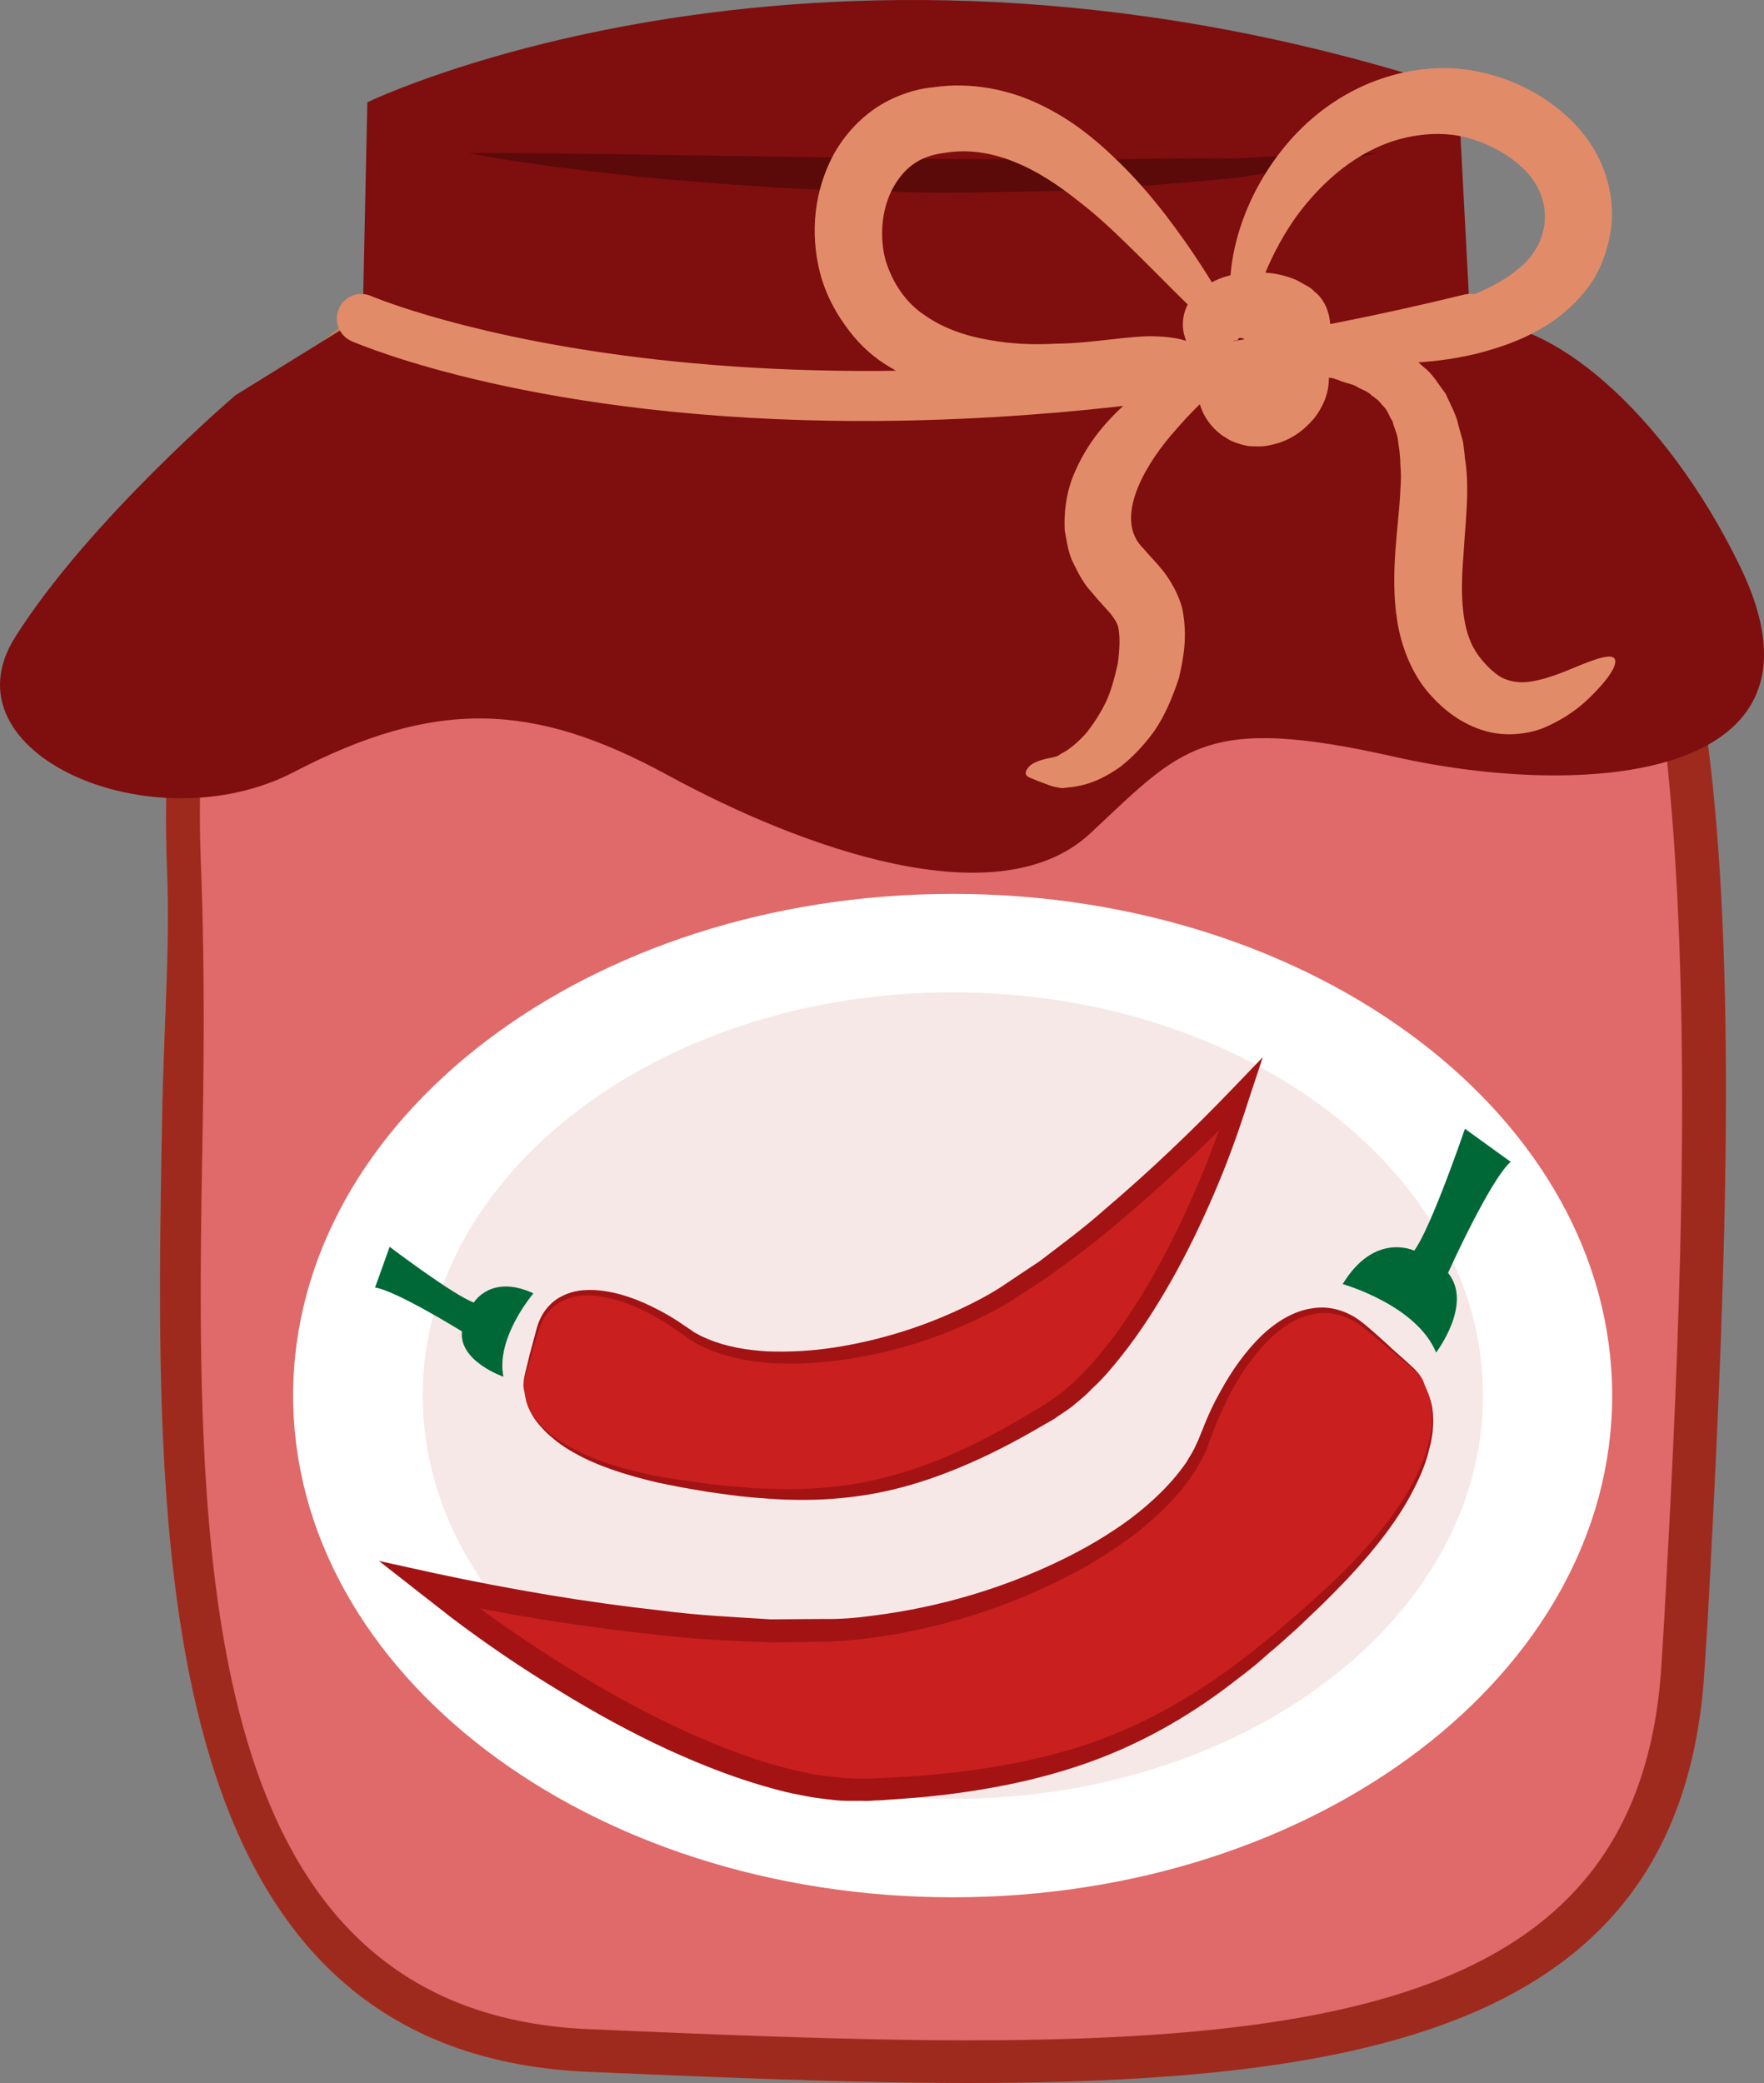
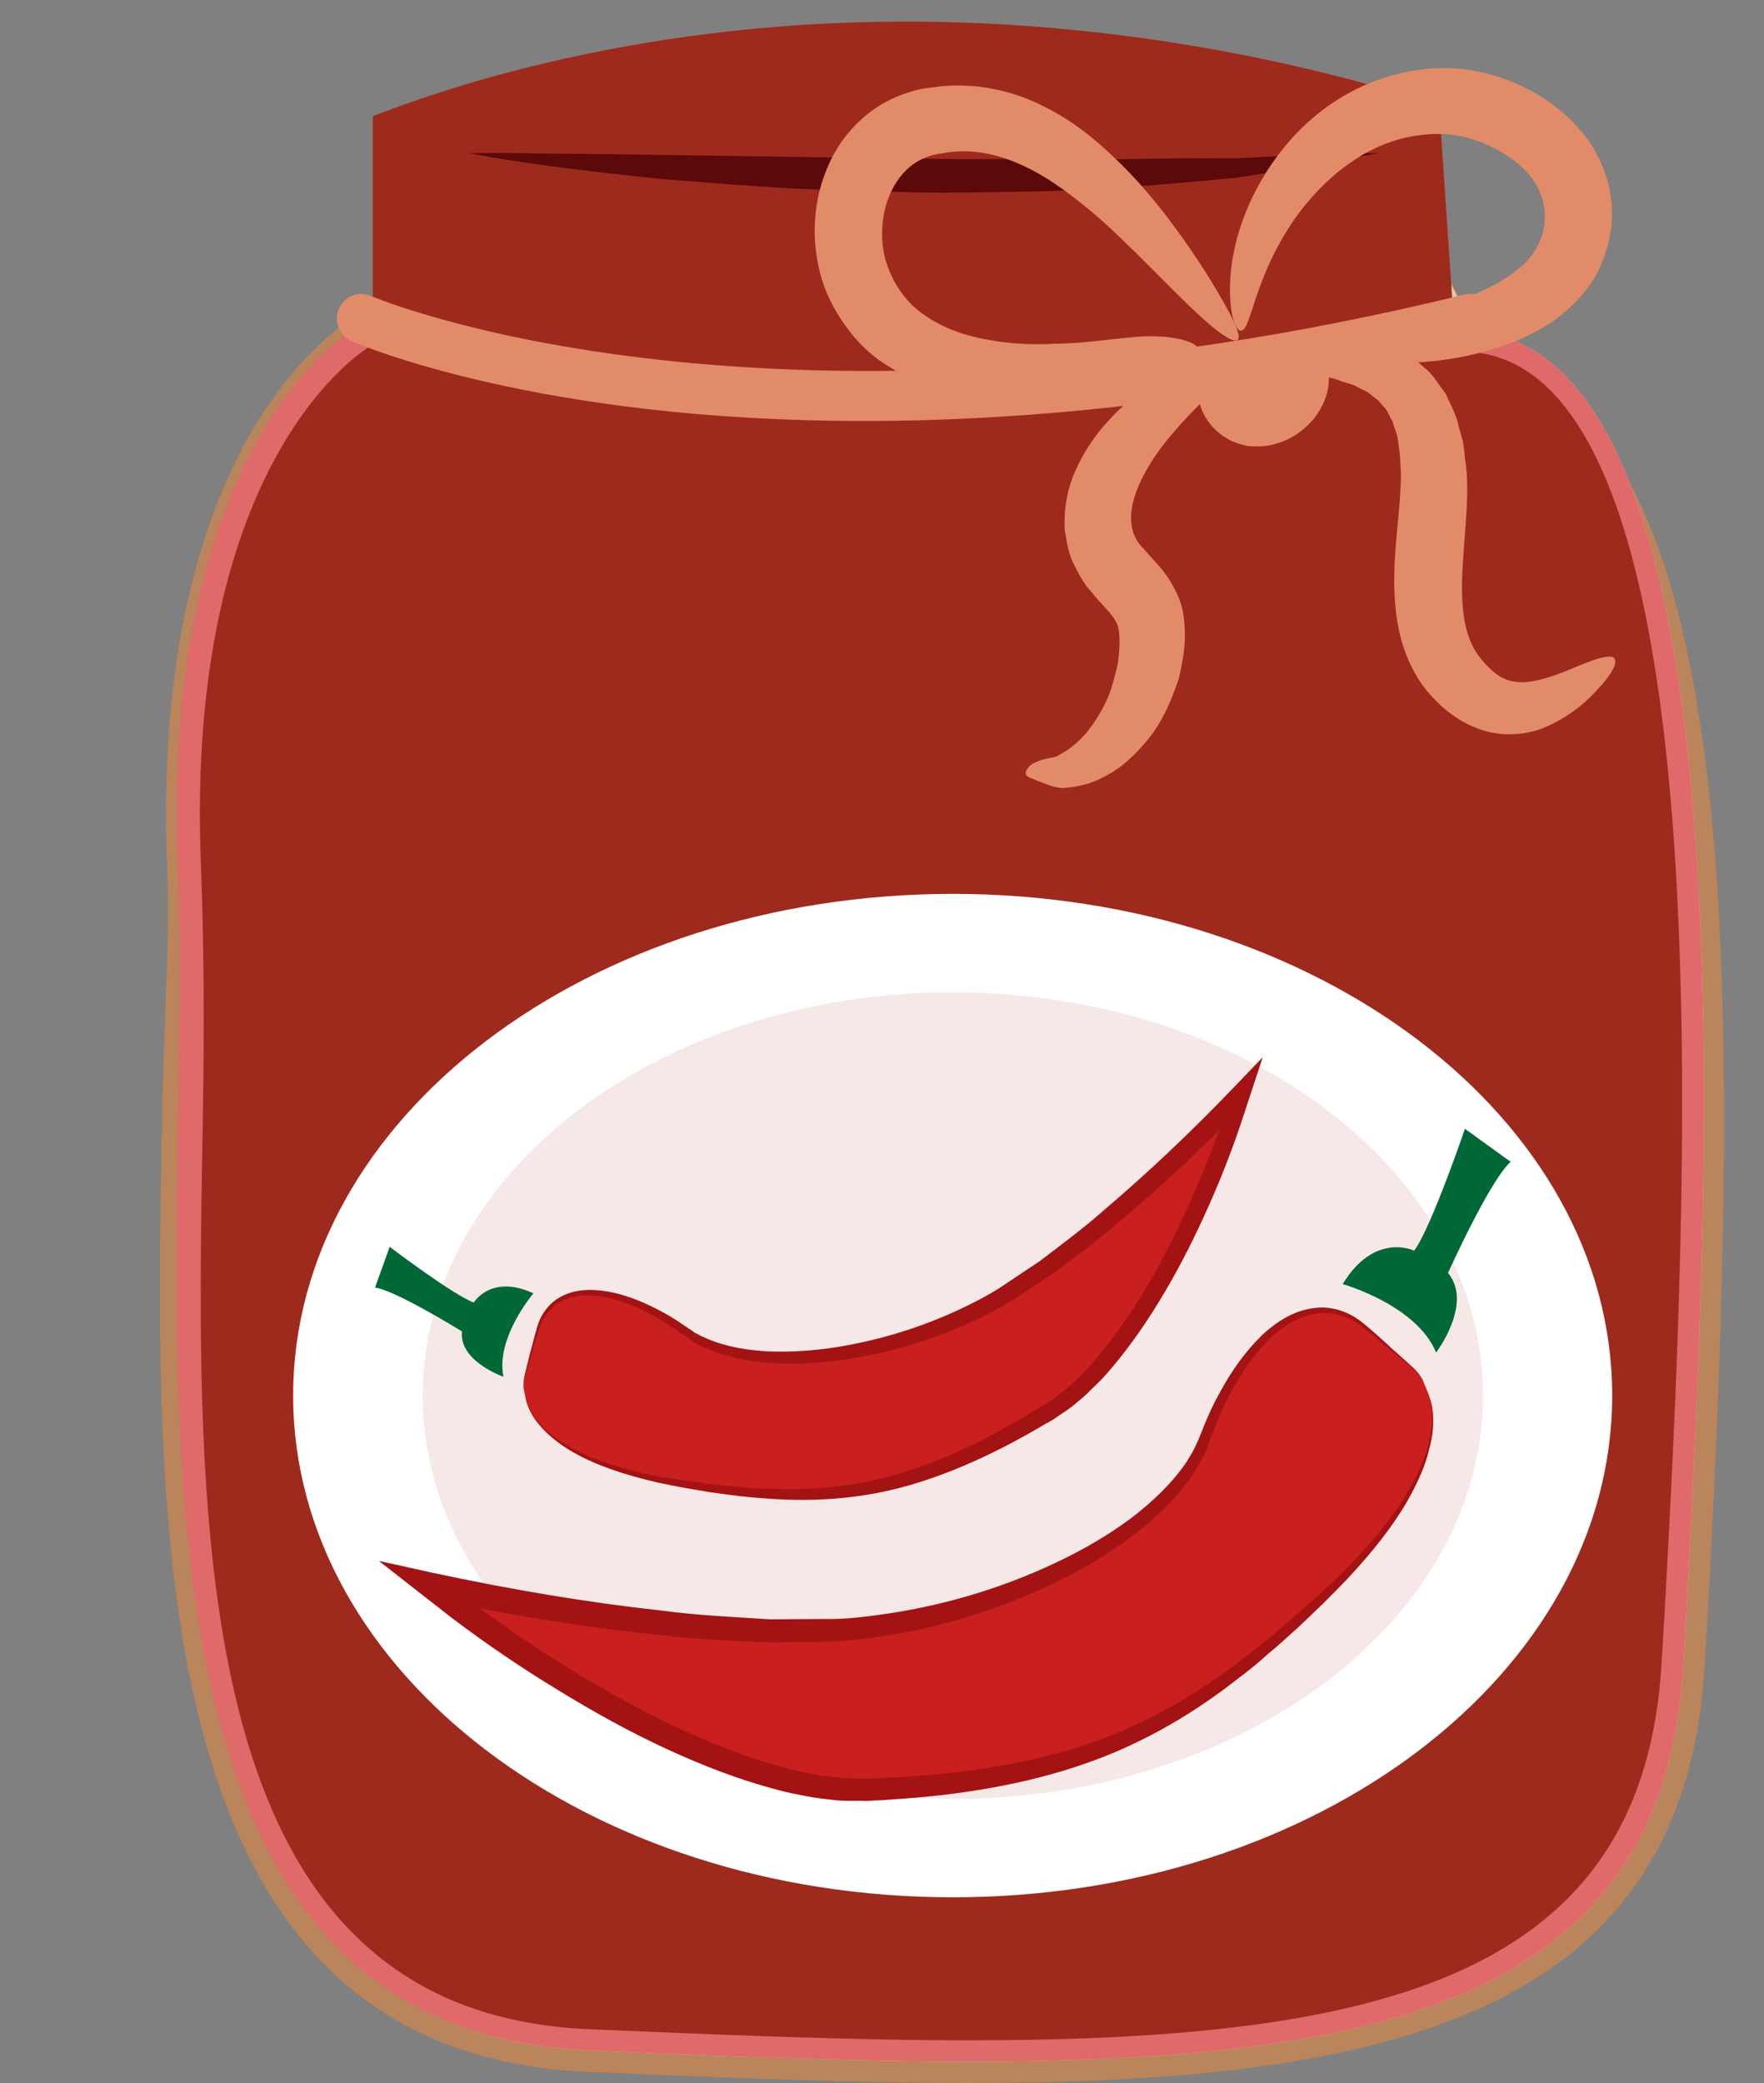
<svg xmlns="http://www.w3.org/2000/svg" id="svg50" viewBox="0 0 4588.469 5418.065" style="clip-rule:evenodd;fill-rule:evenodd;image-rendering:optimizeQuality;shape-rendering:geometricPrecision;text-rendering:geometricPrecision" version="1.1" height="54.181mm" width="45.885mm" xml:space="preserve">
  <rect x="0" y="0" width="4588.469" height="5418.065" fill="#808080" stroke="none" />
  <defs id="defs4">
    <style id="style2" type="text/css">
   
    .fil11 {fill:#006837;fill-rule:nonzero}
    .fil5 {fill:#5B0909;fill-rule:nonzero}
    .fil4 {fill:#7F0E0E;fill-rule:nonzero}
    .fil3 {fill:#9E2A1E;fill-rule:nonzero}
    .fil10 {fill:#A31313;fill-rule:nonzero}
    .fil0 {fill:#BA855A;fill-rule:nonzero}
    .fil9 {fill:#C91F1F;fill-rule:nonzero}
    .fil1 {fill:#DDC8B1;fill-rule:nonzero}
    .fil2 {fill:#E06969;fill-rule:nonzero}
    .fil6 {fill:#E28B69;fill-rule:nonzero}
    .fil8 {fill:#F7E8E8;fill-rule:nonzero}
    .fil7 {fill:white;fill-rule:nonzero}
   
  </style>
  </defs>
  <g transform="translate(-7821.444,-12391.935)" id="Vrstva_x0020_1">
    <path style="fill:#ba855a;fill-rule:nonzero" id="path7" d="m 8791,12694 v 585 l -10,16 c -4,2 -479,282 -437,1344 8,202 9,428 5,666 -20,1087 -39,2319 1003,2365 329,14 677,29 987,29 1082,0 1762,-166 1805,-990 l 7,-115 c 57,-1045 175,-3220 -496,-3286 l -47,-4 -43,-638 c -453,-145 -932,-218 -1388,-218 -733,0 -1245,192 -1386,246 z m 1549,5116 c -312,0 -660,-15 -990,-29 -1151,-51 -1127,-1396 -1107,-2478 4,-237 21,-461 13,-660 -39,-998 362,-1349 489,-1428 l 375,-290 -8,-79 c 253,126 266,-160 1140,-160 479,0 704,-76 1179,80 l 64,143 207,439 c 669,140 646,1679 561,3252 l -7,115 c -48,908 -801,1095 -1916,1095 z" class="fil0" />
    <path style="fill:#ddc8b1;fill-rule:nonzero" id="path9" d="m 11660,13253 c 749,73 599,2357 541,3459 -59,1102 -1183,1087 -2849,1013 -1337,-58 -992,-1968 -1036,-3084 -44,-1116 493,-1395 493,-1395 l 263,-337 c 0,0 765,-527 2415,16 z" class="fil1" />
    <path style="fill:#e06969;fill-rule:nonzero" id="path11" d="m 11660,13253 c 749,73 599,2357 541,3459 -59,1102 -1183,1087 -2849,1013 -1337,-58 -1024,-1968 -1068,-3084 -44,-1116 461,-1395 461,-1395 l 263,-329 c 0,0 717,-519 2368,24 z" class="fil2" />
-     <path style="fill:#9e2a1e;fill-rule:nonzero" id="path13" d="m 8791,12694 v 585 l -10,16 c -4,2 -479,282 -437,1344 8,202 9,428 5,666 -20,1087 -39,2319 1003,2365 329,14 677,29 987,29 1082,0 1762,-166 1805,-990 l 7,-115 c 57,-1045 175,-3220 -496,-3286 l -47,-4 -43,-638 c -453,-145 -932,-218 -1388,-218 -733,0 -1245,192 -1386,246 z m 1549,5116 c -312,0 -660,-15 -990,-29 -1151,-51 -1127,-1396 -1107,-2478 4,-237 21,-446 13,-645 -39,-998 346,-1219 473,-1289 h 2997 c 669,106 622,1672 537,3245 l -7,108 c -48,909 -801,1088 -1916,1088 z" class="fil3" />
-     <path style="fill:#7f0e0e;fill-rule:nonzero" id="path15" d="m 12348,13866 c -196,-404 -500,-657 -702,-634 l -32,-607 c -1650,-543 -2837,33 -2837,33 l -12,557 -331,205 c 0,0 -382,326 -573,629 -192,303 358,542 725,351 367,-191 622,-183 972,8 351,191 861,375 1100,151 239,-223 295,-310 789,-199 495,112 1172,64 901,-494 z" class="fil4" />
+     <path style="fill:#9e2a1e;fill-rule:nonzero" id="path13" d="m 8791,12694 v 585 l -10,16 c -4,2 -479,282 -437,1344 8,202 9,428 5,666 -20,1087 -39,2319 1003,2365 329,14 677,29 987,29 1082,0 1762,-166 1805,-990 l 7,-115 c 57,-1045 175,-3220 -496,-3286 l -47,-4 -43,-638 c -453,-145 -932,-218 -1388,-218 -733,0 -1245,192 -1386,246 z m 1549,5116 h 2997 c 669,106 622,1672 537,3245 l -7,108 c -48,909 -801,1088 -1916,1088 z" class="fil3" />
    <path style="fill:#5b0909;fill-rule:nonzero" id="path17" d="m 9042,12790 c 0,0 37,0 102,0 65,1 157,2 268,3 222,3 517,8 813,12 74,1 147,1 220,1 73,1 144,1 213,2 138,-4 268,-5 379,-4 220,-13 369,-14 369,-14 0,0 -145,30 -366,64 -111,11 -240,22 -380,31 -69,3 -141,5 -214,6 -73,1 -148,3 -222,2 -149,-5 -297,-6 -436,-17 -69,-4 -136,-10 -200,-15 -64,-4 -123,-12 -179,-18 -110,-12 -202,-25 -267,-35 -64,-10 -100,-18 -100,-18 z" class="fil5" />
    <path style="fill:#e28b69;fill-rule:nonzero" id="path19" d="m 10067,13487 c -844,0 -1303,-196 -1332,-208 -32,-15 -46,-52 -32,-84 14,-33 52,-47 84,-33 10,4 1034,439 2844,-4 35,-8 69,13 78,47 8,34 -13,69 -47,77 -629,154 -1162,205 -1595,205 z" class="fil6" />
    <path style="fill:#ffffff;fill-rule:nonzero" id="path21" d="m 12015,16022 c 0,721 -768,1305 -1715,1305 -948,0 -1716,-584 -1716,-1305 0,-721 768,-1305 1716,-1305 947,0 1715,584 1715,1305 z" class="fil7" />
    <path style="fill:#f7e8e8;fill-rule:nonzero" id="path23" d="m 11679,16022 c 0,579 -618,1049 -1379,1049 -762,0 -1379,-470 -1379,-1049 0,-579 617,-1049 1379,-1049 761,0 1379,470 1379,1049 z" class="fil8" />
-     <path style="fill:#e28b69;fill-rule:nonzero" id="path25" d="m 11216,13356 c -25,1 -45,-34 -61,-71 -5,-10 -9,-8 -13,-10 -3,-1 -6,-1 -9,1 -4,0 -1,3 -8,3 -8,-2 -21,-2 -33,-2 -10,-1 -26,1 -31,0 -1,-1 -2,-3 -5,-4 -5,-3 -16,-3 -23,3 -7,7 -14,15 -18,31 -4,16 -11,27 -22,33 -11,5 -24,4 -40,-3 -14,-6 -40,-33 -50,-70 -12,-36 -3,-91 43,-122 20,-17 48,-31 80,-38 28,-6 46,-7 70,-7 23,1 44,3 68,10 11,3 27,8 40,16 13,8 27,13 36,24 45,34 46,100 39,129 -14,54 -39,75 -63,77 z" class="fil6" />
    <path style="fill:#e28b69;fill-rule:nonzero" id="path27" d="m 11192,13316 c 4,-11 15,-21 37,-18 11,4 26,11 35,27 6,9 9,18 11,27 3,10 4,20 3,28 -1,38 -16,72 -39,101 -25,29 -59,57 -110,68 -13,3 -26,5 -41,4 -7,0 -13,0 -21,-1 -9,-2 -18,-4 -26,-7 -7,-2 -19,-7 -22,-9 l -8,-5 -5,-3 -2,-1 -1,-1 -5,-3 v -1 h -1 l -1,-1 c -5,-4 -10,-8 -15,-13 -36,-37 -44,-75 -44,-108 1,-9 2,-17 3,-25 3,-8 6,-16 9,-22 7,-14 17,-19 24,-24 20,-7 34,-4 44,3 9,7 14,17 19,25 3,5 5,11 11,14 2,1 4,1 6,1 l 7,3 c 8,5 22,9 23,8 -3,3 -6,6 -7,11 h -1 l 5,1 h 4 v 0 c 0,4 2,-34 -1,-18 l -1,1 h 1 l 4,2 c 4,1 6,2 9,5 2,3 -1,-3 -2,-3 -2,-2 -3,-3 -5,-3 -1,-1 0,-1 0,-2 0,1 1,0 3,-1 15,0 51,-24 65,-24 1,-1 7,1 13,1 3,0 6,0 9,-1 h 3 c 1,0 6,-3 2,-1 -2,1 -2,3 1,0 4,-9 3,-24 7,-35 z" class="fil6" />
    <path style="fill:#e28b69;fill-rule:nonzero" id="path29" d="m 12021,14105 c 7,10 -3,33 -31,66 -29,32 -70,79 -155,115 -42,16 -102,24 -161,4 -59,-20 -105,-57 -145,-106 -39,-50 -63,-114 -73,-176 -10,-63 -9,-124 -5,-182 4,-58 11,-111 13,-159 2,-24 2,-45 0,-67 0,-11 -1,-22 -2,-32 -1,-10 -3,-20 -4,-29 -2,-21 -11,-34 -14,-51 -9,-12 -13,-29 -23,-38 -5,-5 -9,-11 -14,-16 -6,-5 -11,-9 -17,-13 -10,-11 -25,-15 -37,-22 -12,-8 -28,-10 -42,-15 -6,-3 -12,-5 -19,-7 0,-1 -14,-3 -20,-4 -29,-6 -53,-12 -72,-17 -41,-10 -55,-15 -63,-24 -4,-5 -1,-14 11,-23 11,-8 29,-16 50,-21 22,-6 48,-10 77,-14 9,-1 10,-2 25,-3 9,0 19,1 28,1 19,2 39,0 61,7 22,6 45,9 68,23 12,6 24,12 36,18 11,8 22,18 32,27 24,18 38,45 57,69 11,26 28,55 33,82 4,15 8,29 12,43 2,15 4,29 5,43 5,29 6,60 6,88 -1,58 -7,113 -10,167 -9,107 -3,194 33,249 18,28 45,54 66,66 22,11 46,15 74,11 56,-8 111,-36 149,-50 39,-15 64,-20 71,-10 z" class="fil6" />
    <path style="fill:#e28b69;fill-rule:nonzero" id="path31" d="m 10491,14408 c -3,-5 -2,-12 8,-23 10,-10 31,-17 51,-21 11,-2 20,-4 25,-7 4,-4 14,-8 23,-14 17,-12 35,-28 52,-48 17,-22 34,-48 48,-77 14,-29 23,-65 31,-100 5,-35 7,-74 0,-99 -4,-10 -8,-17 -19,-31 -11,-13 -31,-33 -50,-57 -17,-17 -33,-46 -46,-73 -14,-27 -18,-59 -23,-87 -3,-58 8,-112 28,-155 38,-87 98,-147 149,-190 51,-42 103,-76 154,-94 50,-19 105,-12 128,9 l 17,17 -2,6 c -7,22 -16,32 -24,32 -9,0 -17,-10 -24,-32 4,6 8,12 15,22 -17,4 -36,12 -65,35 -28,24 -62,59 -101,105 -72,85 -147,219 -70,293 14,17 30,32 51,58 20,26 41,62 50,99 14,72 3,127 -9,180 -17,51 -36,96 -63,136 -28,39 -58,70 -90,95 -34,24 -69,41 -102,48 -16,4 -31,5 -49,7 -17,-2 -30,-6 -37,-9 -16,-6 -28,-10 -36,-14 -8,-3 -17,-6 -20,-11 z" class="fil6" />
    <path style="fill:#e28b69;fill-rule:nonzero" id="path33" d="m 10937,13300 c -2,13 -37,18 -95,35 -29,9 -64,21 -108,36 -43,14 -97,31 -157,40 -58,10 -128,18 -202,11 -75,-7 -158,-25 -237,-74 -40,-23 -78,-56 -108,-96 -30,-39 -55,-83 -71,-134 -29,-98 -26,-210 25,-313 25,-50 64,-96 111,-129 47,-33 106,-53 154,-57 100,-15 200,7 278,45 80,38 142,89 193,138 53,50 95,100 131,146 72,94 121,173 153,230 32,56 46,90 37,98 -9,8 -42,-11 -90,-55 -49,-43 -113,-111 -193,-189 -40,-39 -84,-81 -134,-119 -49,-39 -104,-76 -164,-100 -59,-24 -121,-34 -184,-23 -64,8 -105,40 -134,95 -28,55 -33,125 -17,184 18,59 53,111 102,143 48,34 107,54 166,64 60,11 116,13 172,10 105,-1 199,-23 269,-19 70,3 105,22 103,33 z" class="fil6" />
    <path style="fill:#e28b69;fill-rule:nonzero" id="path35" d="m 11129,13292 c -1,-12 31,-25 91,-38 59,-13 145,-20 243,-42 50,-9 105,-22 158,-41 53,-19 107,-44 149,-79 85,-66 98,-186 9,-266 -44,-41 -106,-70 -164,-81 -56,-10 -119,-3 -173,15 -110,37 -194,120 -250,197 -112,160 -115,296 -143,295 -11,1 -27,-33 -28,-96 -2,-64 11,-158 64,-263 52,-102 145,-221 299,-285 77,-31 165,-48 260,-34 91,15 180,53 255,122 38,35 70,78 90,127 21,49 29,105 24,156 -6,50 -22,100 -48,142 -27,42 -61,74 -95,100 -70,50 -142,74 -208,91 -67,16 -127,22 -183,24 -112,7 -198,-5 -258,-13 -58,-8 -92,-19 -92,-31 z" class="fil6" />
    <path style="fill:#c91f1f;fill-rule:nonzero" id="path37" d="m 11534,16010 c 37,84 19,264 -272,537 -339,320 -599,477 -1184,501 -331,13 -832,-285 -1139,-533 0,0 608,140 1050,117 410,-20 874,-244 966,-497 92,-253 266,-421 422,-288 155,133 134,112 157,163 z" class="fil9" />
    <path style="fill:#a31313;fill-rule:nonzero" id="path39" d="m 11534,16010 c 0,0 -3,-6 -7,-16 -3,-5 -5,-12 -10,-19 -2,-3 -5,-6 -8,-10 -3,-4 -7,-7 -11,-11 -15,-14 -36,-31 -60,-51 -12,-10 -25,-20 -38,-32 -14,-11 -29,-24 -45,-35 -32,-22 -74,-35 -117,-26 -43,8 -85,34 -122,73 -37,38 -70,86 -99,142 -14,29 -28,59 -40,90 -3,8 -6,16 -9,24 -3,9 -6,17 -9,26 -4,8 -8,16 -12,24 -5,8 -9,16 -14,24 -38,62 -91,114 -150,162 -59,46 -125,87 -196,123 -143,72 -305,126 -483,152 -44,6 -90,11 -136,12 -46,1 -93,1 -140,2 -94,-4 -190,-7 -288,-19 -196,-20 -398,-52 -605,-97 6,-17 13,-39 20,-60 21,16 46,36 72,56 89,67 180,129 272,186 92,57 184,108 277,152 93,44 186,81 279,106 23,7 46,11 69,16 23,6 46,7 69,10 45,6 89,5 135,2 181,-8 351,-33 503,-81 152,-49 283,-124 394,-206 14,-10 27,-21 41,-31 13,-10 26,-21 39,-31 26,-20 50,-42 74,-62 24,-21 47,-41 69,-61 22,-20 43,-40 63,-59 79,-79 141,-155 180,-226 20,-35 34,-69 43,-100 5,-15 7,-30 10,-44 1,-13 3,-26 2,-37 1,-12 -1,-22 -2,-30 -1,-9 -3,-16 -4,-22 -4,-11 -6,-16 -6,-16 0,0 2,5 6,16 2,6 4,13 6,22 1,8 3,18 3,30 1,11 0,24 -1,38 -2,14 -4,29 -9,45 -7,32 -21,67 -40,104 -37,74 -97,153 -175,236 -19,20 -40,41 -61,62 -22,21 -44,42 -67,64 -24,21 -48,44 -74,65 -12,11 -25,22 -38,33 -14,11 -27,22 -41,32 -110,87 -243,168 -398,222 -154,54 -328,83 -511,94 -12,1 -23,2 -35,2 -11,1 -23,2 -35,1 -24,0 -48,1 -73,-2 -24,-3 -48,-5 -72,-10 -25,-5 -49,-9 -73,-16 -97,-25 -193,-62 -289,-106 -95,-44 -190,-96 -284,-154 -94,-57 -187,-120 -278,-189 -26,-20 -52,-41 -73,-57 l -115,-90 136,30 c 204,44 405,78 598,99 97,13 192,17 285,23 46,0 91,-1 137,-1 45,1 89,-3 132,-9 173,-22 333,-71 474,-138 70,-33 135,-71 193,-114 58,-44 109,-93 147,-149 4,-8 9,-15 13,-22 4,-7 8,-15 11,-22 4,-8 7,-15 10,-23 3,-8 7,-16 10,-25 13,-32 27,-62 43,-90 31,-57 67,-106 107,-145 40,-38 86,-65 132,-71 47,-8 92,8 125,33 16,12 30,25 44,37 13,12 26,23 37,34 24,21 43,38 59,53 4,4 7,8 10,11 3,4 6,8 8,11 5,8 7,14 9,20 4,10 7,16 7,16 z" class="fil10" />
    <path style="fill:#006837;fill-rule:nonzero" id="path41" d="m 11314,15732 c 0,0 192,54 243,178 0,0 97,-127 31,-207 0,0 109,-242 163,-289 l -119,-86 c 0,0 -88,258 -132,317 0,0 -103,-50 -186,87 z" class="fil11" />
    <path style="fill:#c91f1f;fill-rule:nonzero" id="path43" d="m 9188,16026 c 13,69 101,175 402,225 352,57 584,46 965,-189 215,-133 405,-535 494,-824 0,0 -326,349 -616,523 -268,162 -658,218 -824,97 -166,-121 -349,-153 -391,-3 -41,151 -37,129 -30,171 z" class="fil9" />
    <path style="fill:#a31313;fill-rule:nonzero" id="path45" d="m 9188,16026 c 0,0 0,-5 -2,-13 -1,-5 -2,-10 -2,-16 0,-3 1,-7 1,-10 0,-4 1,-8 2,-12 4,-15 10,-35 16,-57 4,-12 7,-24 11,-37 4,-13 8,-28 13,-41 11,-28 32,-54 63,-67 31,-14 69,-15 109,-6 40,8 82,25 124,48 21,12 42,25 63,40 5,4 11,8 16,11 6,4 11,8 17,12 6,4 12,7 18,11 6,3 13,6 19,9 51,23 107,34 164,39 57,4 117,2 177,-6 121,-15 247,-50 371,-110 31,-15 62,-31 91,-50 30,-20 60,-39 90,-59 58,-42 118,-86 175,-135 115,-96 230,-203 342,-320 -11,-8 -25,-19 -39,-29 -6,19 -13,42 -21,66 -28,81 -59,159 -93,234 -34,75 -71,148 -111,215 -40,67 -84,131 -132,186 -11,14 -24,27 -37,40 -12,13 -25,24 -39,36 -26,22 -54,40 -85,58 -118,72 -236,130 -353,163 -117,35 -232,43 -338,38 -13,0 -26,-1 -39,-1 -13,-1 -26,-3 -38,-4 -25,-1 -50,-5 -74,-7 -24,-3 -47,-7 -70,-10 -22,-3 -44,-6 -65,-10 -83,-17 -155,-38 -210,-67 -28,-13 -51,-29 -70,-44 -10,-8 -18,-17 -25,-24 -7,-8 -13,-15 -18,-23 -5,-7 -8,-14 -11,-20 -3,-6 -5,-11 -6,-15 -3,-9 -4,-13 -4,-13 0,0 1,4 3,13 2,4 3,10 6,16 3,6 6,13 11,21 4,7 10,15 17,23 7,8 15,17 24,25 19,17 42,34 70,49 55,31 127,55 212,75 21,4 43,9 65,13 23,4 46,8 70,12 24,3 49,7 74,10 13,1 26,3 39,4 13,1 26,2 40,3 107,8 226,3 347,-29 121,-32 243,-88 364,-159 7,-4 15,-9 23,-13 7,-4 15,-9 23,-15 15,-10 31,-20 44,-32 15,-12 29,-24 42,-38 14,-13 27,-26 40,-41 50,-57 96,-122 137,-190 42,-69 80,-142 115,-219 35,-76 67,-156 95,-239 8,-24 16,-48 22,-67 l 35,-106 -74,77 c -110,115 -223,222 -336,318 -56,50 -115,93 -171,136 -30,20 -59,39 -87,58 -29,20 -58,36 -88,51 -119,60 -242,97 -359,115 -59,9 -116,12 -172,10 -55,-3 -108,-12 -156,-32 -6,-3 -12,-5 -18,-8 -5,-3 -11,-6 -17,-9 -5,-4 -10,-7 -16,-11 -5,-4 -11,-7 -16,-11 -22,-15 -44,-28 -66,-39 -44,-23 -88,-39 -130,-46 -42,-7 -82,-5 -114,11 -33,15 -55,45 -65,74 -5,15 -8,29 -12,43 -3,13 -7,25 -10,37 -5,23 -11,43 -14,59 -1,4 -1,8 -1,11 -1,4 -1,7 -1,11 0,6 2,12 3,16 1,8 2,13 2,13 z" class="fil10" />
    <path style="fill:#006837;fill-rule:nonzero" id="path47" d="m 9209,15756 c 0,0 -99,116 -78,217 0,0 -116,-40 -108,-118 0,0 -173,-107 -226,-114 l 38,-106 c 0,0 166,126 219,145 0,0 44,-75 155,-24 z" class="fil11" />
  </g>
</svg>